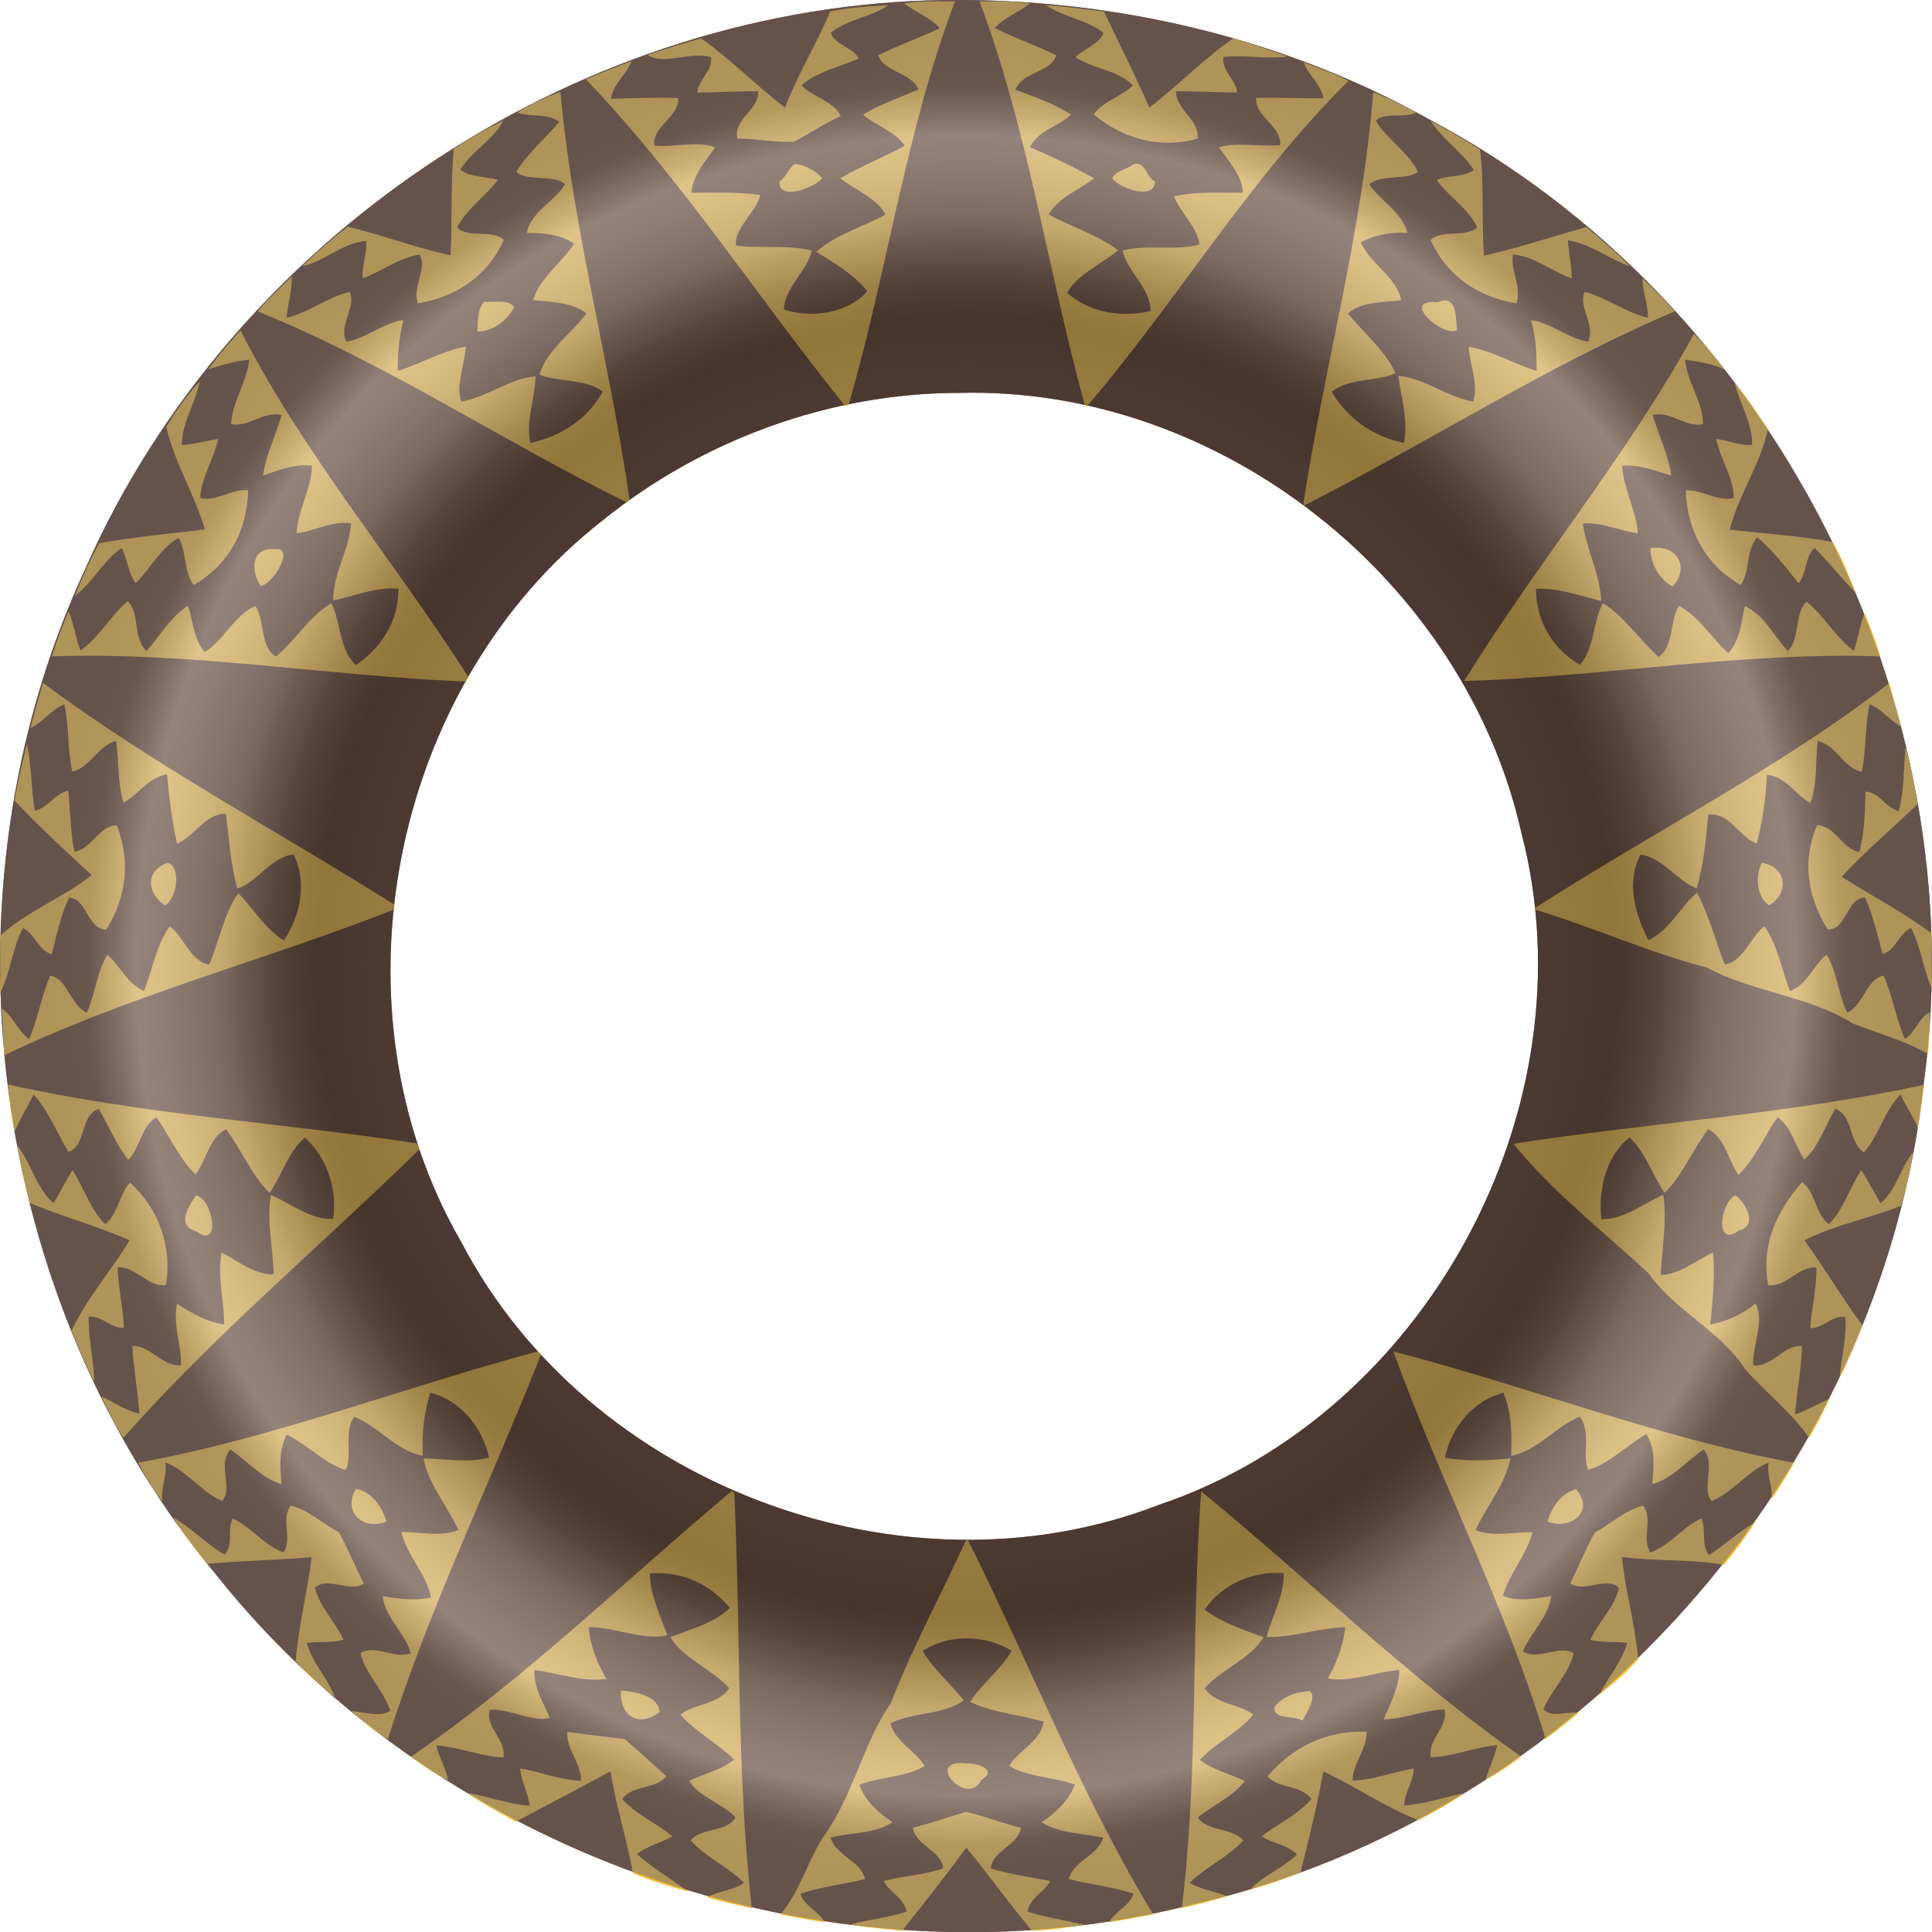
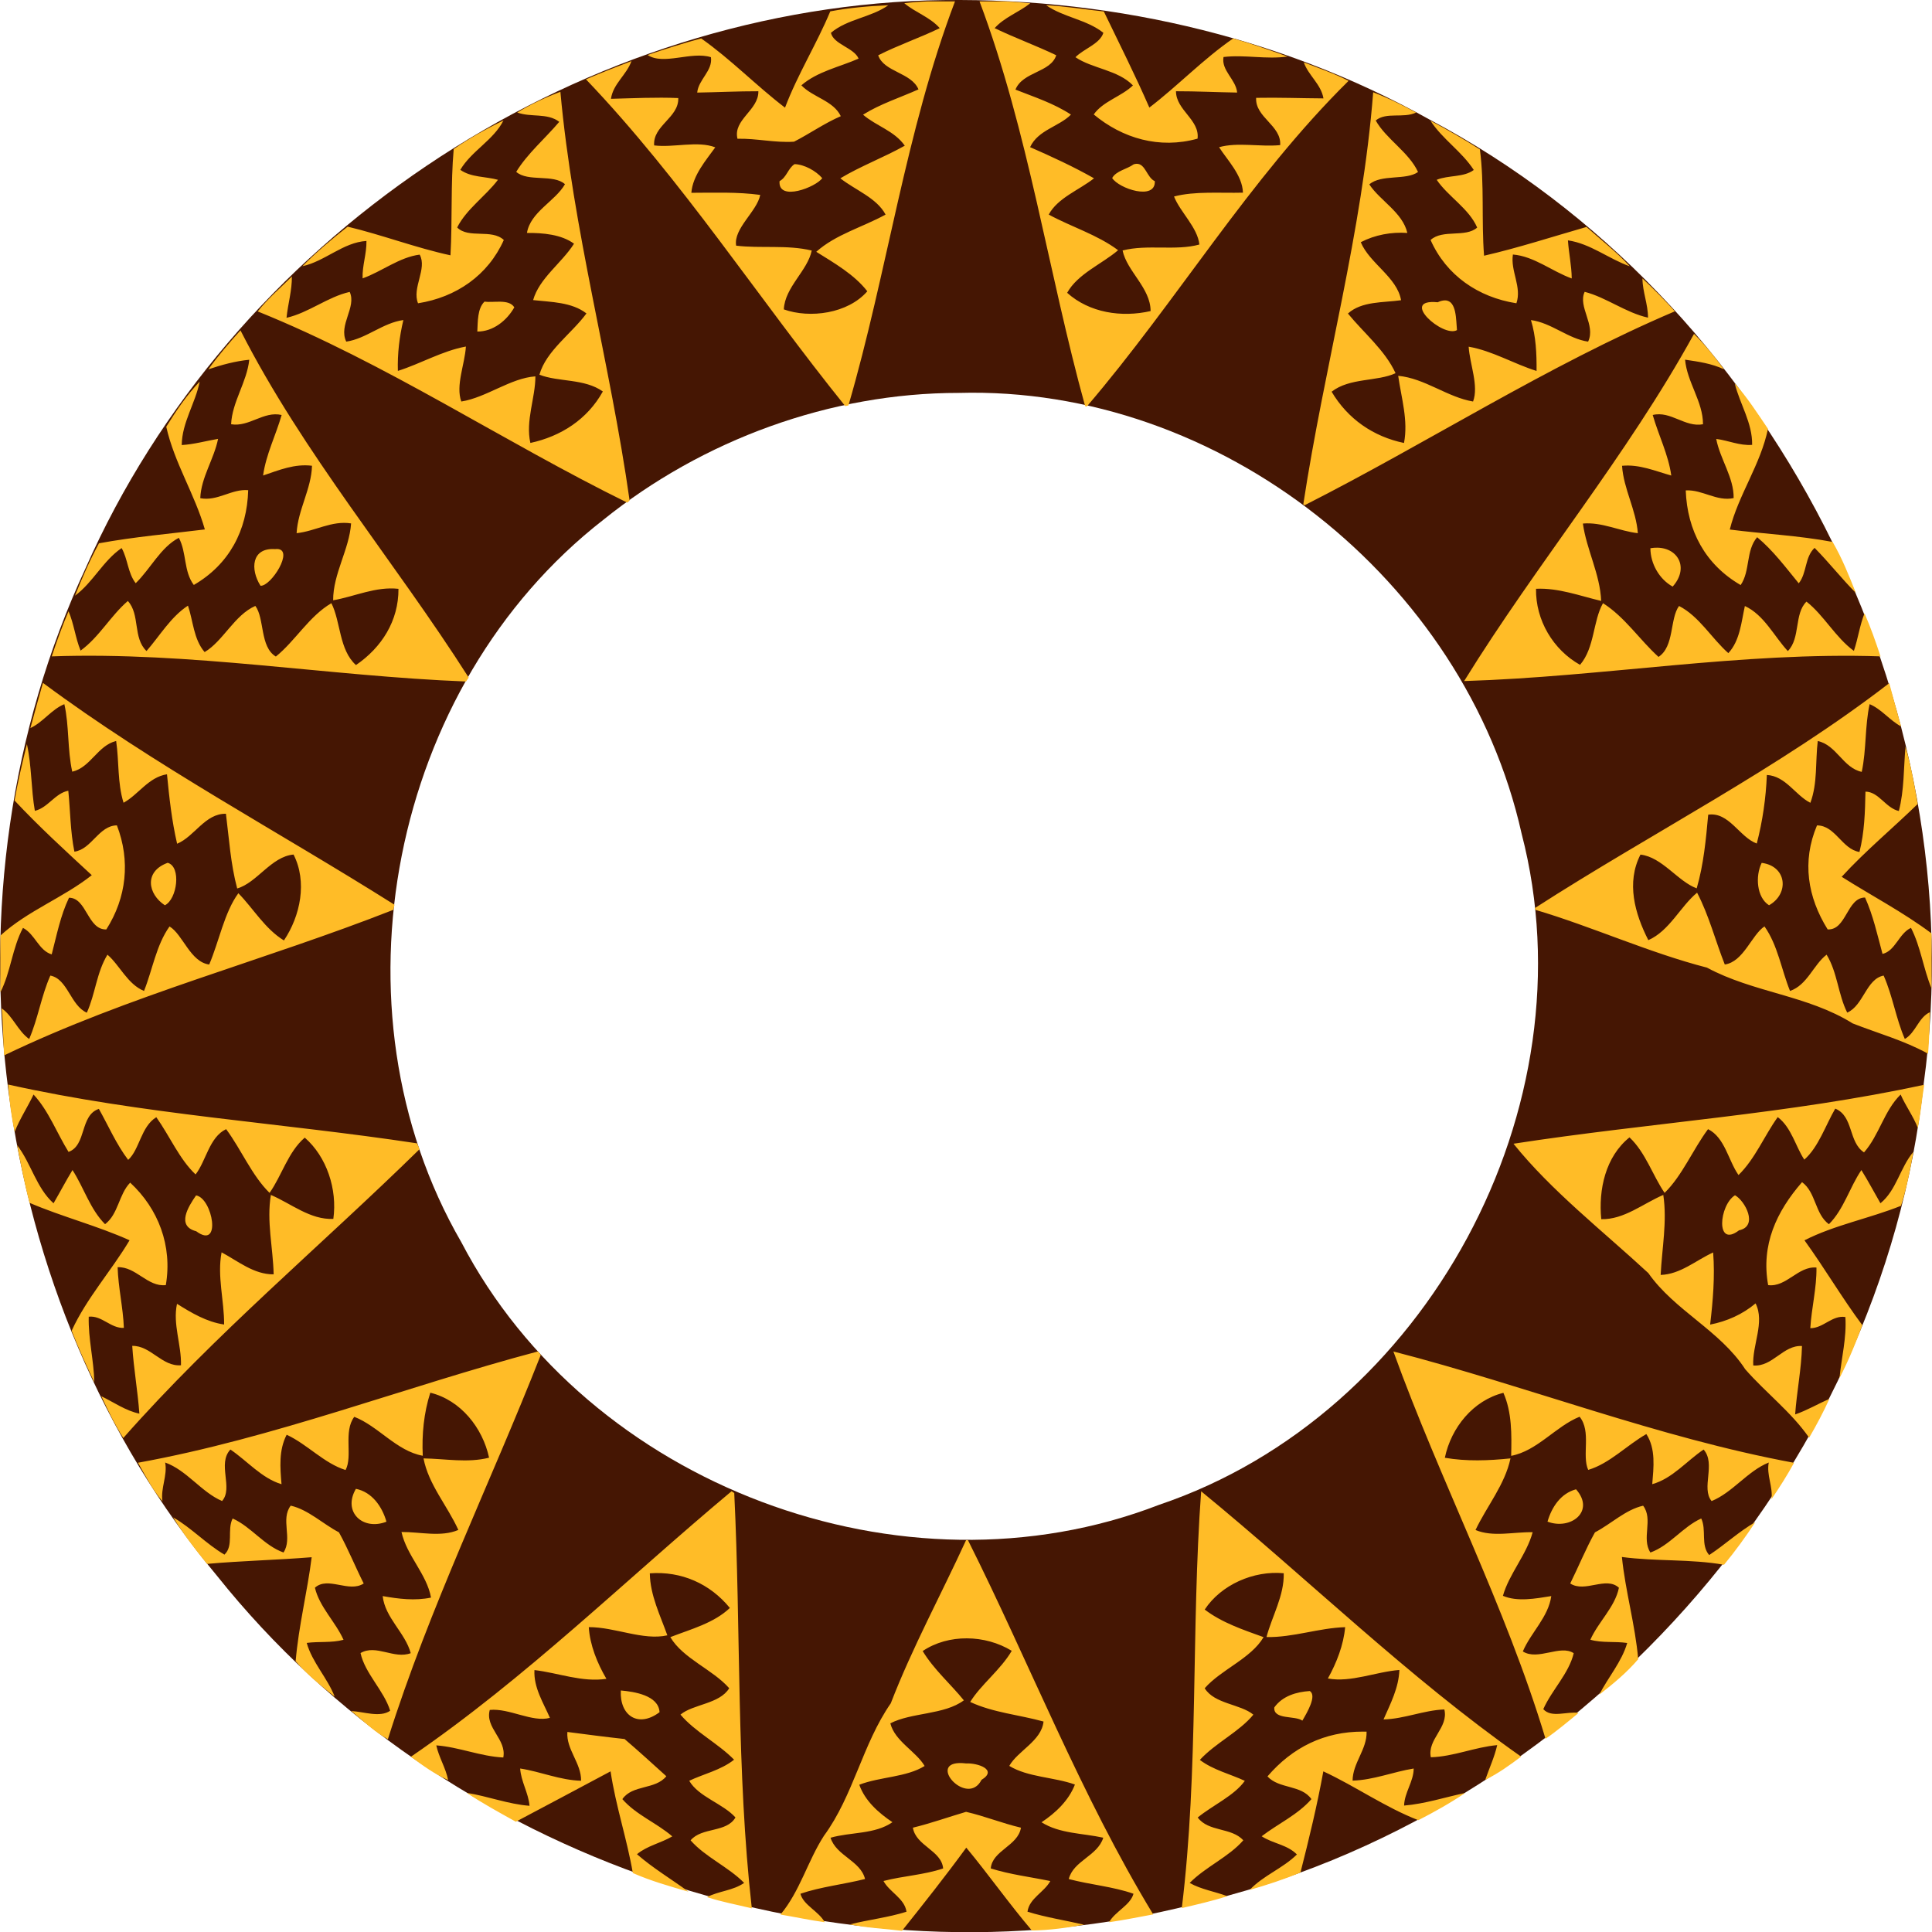
<svg xmlns="http://www.w3.org/2000/svg" width="940.35pt" height="940.45pt" version="1.1" viewBox="0 0 940.35 940.45">
  <defs>
    <radialGradient id="a" cx="82.07" cy="422.6" r="470.12" gradientTransform="matrix(1 0 0 1 388.1 47.532)" gradientUnits="userSpaceOnUse">
      <stop stop-color="#5b5b5c" offset="0" />
      <stop stop-color="#505050" offset=".612" />
      <stop stop-color="#4c4c4c" offset=".632" />
      <stop stop-color="#484848" offset=".672" />
      <stop stop-color="#4e4e4e" offset=".687" />
      <stop stop-color="#616161" offset=".715" />
      <stop stop-color="#868787" offset=".752" />
      <stop stop-color="#9c9c9d" offset=".768" />
      <stop stop-color="#afb0b1" offset=".801" />
      <stop stop-color="#bfbfc0" offset=".83" />
      <stop stop-color="#cbcbcc" offset=".859" />
      <stop stop-color="#aeaeb0" offset=".876" />
      <stop stop-color="#9c9c9e" offset=".89" />
      <stop stop-color="#808081" offset=".91" />
      <stop stop-color="#7c7c7d" offset=".929" />
      <stop stop-color="#7a7a7b" offset=".947" />
      <stop stop-color="#79797a" offset="1" />
    </radialGradient>
  </defs>
  <path d="m451.42 0.206c-174.3 5.76-339.28 116.8-409.76 276.34-73.603 158.44-47.904 356.26 63.95 490.42 110.4 138.47 303.22 203.82 474.99 159.97 186.18-42.51 335.21-209.37 355.7-399.42 25.66-185.94-74.39-381.24-240.37-469.25-74.2-41.488-159.73-60.495-244.51-58.06zm15.191 191.04c126.9-3.58 246.37 90.897 273.99 214.49 34.537 132.91-46.234 282.78-176.49 326.71-124.53 48.177-277.78-9.435-339.56-127.81-65.801-113.73-34.594-270.9 69.035-351.57 48.457-39.058 110.67-61.834 173.02-61.826z" fill="#451603" />
  <path d="m451.72 0.669c-3.89 0.14-7.751 0.431-11.59 0.891 5.46 4.56 12.471 6.719 17.261 12.139-9.82 4.76-20.23 8.27-29.95 13.22 2.74 8.16 16.18 8.35 19.6 16.59-9.02 4.04-18.542 7.029-26.982 12.31 6.33 5.48 15.25 7.821 20.32 15.09-10.22 5.74-21.3 9.84-31.37 15.88 7.27 5.74 17.69 9.5 22.02 17.65-11.11 6.13-24.299 9.65-33.739 18.12 8.8 5.49 18.58 11.098 24.85 19.218-9.44 10.86-27.95 13.341-40.641 8.811 0.52-10.86 11.561-18.761 13.59-28.641-11.98-2.9-25.01-0.93-36.79-2.38-1.4-8.35 10.17-16.64 11.72-24.7-11.1-1.5-22.36-1.05-33.52-1.03 0.62-8.47 7.351-16.12 11.641-22.12-8.62-3.33-20.26 0.249-29.75-0.941-0.75-9.67 12.069-13.48 11.739-23.05-10.92-0.46-21.85 0.09-32.759 0.37 1.02-7.31 7.65-11.699 9.97-18.359-7.43 2.83-14.83 5.73-22.141 8.87 46.96 49.16 83.904 106.63 126.2 159.06 0.39-0.09 1.169-0.261 1.559-0.341 18.92-64.848 27.8-133.42 51.856-196.64h-13.08zm25.039 0c23.85 63.4 33.41 131.96 51.4 197.01l0.791 0.211c43.94-51.35 78.98-110.71 127.43-158.54-7-3.63-14.48-6.15-21.8-9.03 2.22 6.39 8.41 10.63 9.58 17.57-10.93-0.06-21.849-0.49-32.769-0.27-0.52 9.58 12.36 13.399 11.7 23.01-9.75 0.95-20.762-1.54-29.731 1.02 3.85 6.09 11.361 13.59 11.611 22.12-11.01 0.3-23.39-0.82-33.541 1.87 2.92 7.5 11.461 15.04 12.341 23.37-11.43 3.19-25.34-0.2-37.38 2.9 2.11 10.16 13.609 18.189 13.639 29.489-14.14 3.24-29.79 0.84-40.62-8.88 5.12-9.26 16.98-14.03 24.8-20.741-10.21-7.6-22.678-11.309-33.769-17.339 4.39-8.16 14.76-11.9 22.05-17.65-10.04-5.7-20.55-10.54-31.12-15.17 3.89-8.4 14.049-9.961 19.889-15.841-8.32-5.48-17.83-8.538-27.01-12.169 3.54-8.8 17.14-8.23 19.85-16.72-9.84-4.72-20.14-8.45-29.98-13.19 4.81-5.39 11.769-7.67 17.339-12.12-4.28-0.365-8.544-0.794-12.808-0.904h-11.9zm32.431 1.88c8.48 5.91 19.72 6.94 27.85 13.42-1.7 5.42-9.441 7.68-13.59 11.87 8.18 5.59 20.72 6.179 27.98 13.739-5.74 5.48-14.6 7.701-19.08 14.131 13.98 11.61 31.95 16.958 50.53 11.769 1.13-9.19-10.48-13.838-10.5-23.069 9.92-0.02 19.84 0.489 29.77 0.639-0.59-6.4-7.801-10.68-6.641-17.3 10.4-1.24 20.86 1.271 31.2-0.239-8.76-3.12-17.53-6.281-26.48-8.811-14.61 10.08-26.87 22.991-40.81 33.661-6.87-15.74-14.701-31.291-22.161-46.782-9.36-0.97-18.649-2.57-28.069-3.03zm-76.831 0.011c-9.48 0.38-18.919 1.209-28.239 2.969-6.59 15.82-15.93 30.73-22.03 46.87-13.94-10.63-26.321-23.5-40.811-33.7-8.81 2.33-17.47 5.17-26.1 8.05 7.71 5.19 21.31-1.939 30.85 1.091 0.97 6.58-6.07 10.85-6.68 17.22 9.92-0.16 19.84-0.67 29.77-0.65 0.18 9.28-12.45 13.809-10.17 23.118 9.2-0.22 18.381 2.061 27.541 1.431 7.68-3.93 14.78-8.981 22.75-12.411-3.65-7.61-13.521-9.1-19.19-15.02 7.8-6.77 18.51-8.89 27.85-13-2.19-5.3-12.17-6.89-13.47-12.55 8.01-6.79 19.45-7.419 27.93-13.418zm-159.6 42.118c-7.28 2.73-14.36 6.02-21 10.07 6.59 2.5 14.64 0.08 20.45 4.55-6.84 8.1-15.56 15.48-20.95 24.35 5.69 5.03 18.122 0.931 23.731 6.011-4.78 8.34-16.791 13.429-18.511 23.718 7.66-0.07 16.791 0.701 22.911 5.241-6.02 9.49-16.92 16.8-19.9 27.45 8.73 0.96 18.85 0.951 25.95 6.491-7.21 9.85-19.61 18.158-22.89 29.818 9.19 3.62 21.99 1.8 30.87 8.17-7.54 13.59-20.4 21.83-35.27 25.05-2.45-10.85 2.461-21.97 2.441-32.41-12.17 0.85-23.801 10.289-36.061 12.239-2.83-7.77 1.681-17.99 2.241-26.759-11.55 2.12-21.951 8.339-33.111 11.859-0.25-8.36 0.74-16.62 2.67-24.75-10 1.34-18.15 9.13-27.8 10.5-3.91-8.1 5.14-16.769 1.68-24.189-10.62 2.36-19.94 10.13-30.75 12.6 0.67-6.73 2.691-13.29 2.611-20.1-5.63 5.58-11.71 10.739-16.63 16.989 62.84 25.35 119.31 63.3 179.88 93.072 0.29-0.25 0.859-0.73 1.139-0.97-9.45-66.8-27.61-131.73-33.7-199zm395.6 0.231c-5.27 67.95-23.809 133.42-34.018 200.6l0.619 0.419c60.31-30.59 117.68-67.77 180.25-94.408-5.04-5.56-10.319-10.89-15.789-16.01 0.04 6.48 2.719 12.6 2.709 19.1-10.85-2.4-20.28-9.85-30.83-12.57-3.45 7.25 5.56 16.199 1.67 24.239-9.67-1.37-17.82-9.169-27.82-10.489 2.46 8.06 2.8 16.39 2.73 24.759-11.14-3.47-21.53-9.82-33.05-11.8 0.56 8.58 5 18.99 2.15 26.68-12.48-2.07-23.479-11.299-36.439-12.51 1.5 10.74 4.959 21.701 2.819 32.69-14.96-3.1-27.39-11.72-35.23-24.95 8.78-6.88 22.24-4.86 31.12-9.02-5.1-11.14-15.43-19.55-23.18-29.03 6.7-6.08 17.27-5.251 25.859-6.481-1.94-11.24-15.299-17.869-19.61-28.239 6.89-3.59 14.9-5.051 22.67-4.511-2.31-10.01-13.331-15.72-18.511-23.63 5.89-5.08 17.851-1.84 23.711-6.03-4.44-9.668-15.544-16.038-20.592-25.068 5.07-4.28 13.57-0.91 19.68-3.88-6.79-3.67-13.71-7.119-20.92-9.859zm-423.29 13.68c-8.36 4.15-16.581 8.62-24.241 13.97-1.51 17.18-0.61 34.39-1.57 51.71-16.75-3.61-33.249-9.94-50.039-13.95-7.67 6.02-15.16 12.31-22.03 19.25 10.98-2.37 19.809-11.61 31.169-12.29 0.15 6.15-2.119 12.091-1.869 18.211 9.4-3.35 17.849-10.281 27.769-11.561 3.81 6.86-3.869 16.202-0.789 23.682 18.54-2.92 34.05-13.56 41.75-30.8-5.89-5.57-17.18-0.49-22.7-6.1 4.55-9.02 13.74-15.12 19.85-23.2-6.05-1.67-13.02-1.09-18.33-4.85 5.52-9.29 16.19-14.46 21.03-24.07zm451.16 0.139c5.84 9.03 15.27 14.98 21.09 24-4.91 3.7-12.35 2.431-18.041 4.791 5.58 8.21 15.68 13.93 19.7 23.241-5.67 5.05-16.8 0.68-22.68 6.05 7.65 17.25 23.22 27.9 41.77 30.8 2.74-7.95-2.96-15.622-1.7-23.731 10.36 0.85 18.98 8.18 28.63 11.65-0.05-6.2-1.44-12.339-1.85-18.539 10.94 1.58 19.85 9 30.1 12.63-6.42-7.02-13.979-12.839-21.059-19.159-16.55 4.74-33.221 10.19-49.861 14-1.34-17.24 0.22-34.541-2.03-51.741-7.832-4.988-15.88-9.658-24.08-13.989zm-143 20.995c-0.446 0.01-0.93 0.094-1.461 0.266-3.27 2.39-8.5 3.11-10.45 6.67 3.29 5.18 21.19 11.098 20.759 1.519-3.852-1.704-4.54-8.548-8.849-8.454zm-166.49 0.166c-3.19 2.02-3.831 6.41-7.311 8.27-0.83 10.23 17.9 2.83 20.77-1.45-3.01-3.51-8.73-6.7-13.459-6.82zm316.75 66.32c-1.031-0.042-2.266 0.231-3.748 0.909-19.09-1.86 2.81 17.48 9.4 13.55-0.481-4.784-0.086-14.231-5.652-14.459zm-467.66 0.589c-3.5 3.34-3.249 9.85-3.509 14.58 7.65 0.04 14.359-5.319 18.01-11.789-2.65-4.25-10.15-2.101-14.5-2.791zm-118.77 13.99c-5.5 6.08-10.85 12.3-15.63 18.97 6.5-2.2 13.061-3.981 19.89-4.661-1.14 10.9-8.34 20.481-8.83 31.39 8.79 1.48 15.829-6.54 24.589-4.5-2.81 9.87-7.62 19.2-9.02 29.45 7.74-2.62 15.34-5.811 23.8-4.741-0.28 11.21-6.879 21.511-7.489 32.811 8.93-0.9 17.15-6.26 26.52-4.75-0.87 12.7-8.761 24.398-8.741 37.418 10.54-1.83 20.69-6.81 31.8-5.58 0.09 15.55-8.15 28.541-20.69 37.111-8.26-7.43-7.389-21.11-11.959-30.12-10.83 6.31-17.61 18.4-27.03 25.97-7.85-4.69-5.42-18.51-9.98-24.641-10.18 4.44-15.681 17.15-24.69 22.47-5.4-6.31-5.539-15.091-8.11-22.611-8.45 5.57-13.63 14.61-20.17 22.1-6.74-6.39-3.031-17.77-9.09-24.359-8.42 7.24-13.95 17.59-23 24.15-2.55-6.2-3.2-12.98-5.87-19.12-3.09 7.17-5.72 14.52-8.18 21.93 67.528-2.376 134.34 9.592 201.65 12.232 0.33-0.48 0.979-1.429 1.309-1.909-36.25-56.95-80.432-108.79-111.1-169.02zm707.46 1.72c-32.68 59.45-76.35 111.48-111.89 168.98 67.83-2.07 134.75-14.29 202.67-12.02-2.35-7.08-4.8-14.12-7.8-20.95-2.32 5.9-3.15 12.281-5.17 18.29-9-6.59-14.59-17.342-23.07-23.982-6.07 5.89-2.85 17.77-9.08 24.07-6.79-7.33-11.53-17.57-20.91-21.93-1.72 7.77-2.38 16.89-8.05 22.93-8.24-7.31-14.161-17.91-23.99-22.95-4.56 6.22-2.199 19.681-9.989 24.79-9.22-8.35-16.38-19.41-27.02-26.15-4.93 8.65-3.99 21.619-11.18 30.01-13.05-7.3-21.67-21.72-21.42-37.02 10.98-0.51 21.259 3.451 31.71 5.911-0.53-13.06-7.15-24.981-8.9-37.661 9.32-0.82 17.75 3.661 26.741 4.691-0.8-11.29-6.96-21.57-7.68-32.8 8.47-0.82 16.05 2.531 23.959 4.741-1.42-10.26-6.22-19.6-9.03-29.47 8.76-2.15 15.71 6.149 24.47 4.509 0.04-10.99-7.78-20.51-8.72-31.43 6.42 0.94 12.919 1.85 18.91 4.67-4.48-6.06-9.19-11.95-14.559-17.23zm-727.33 23.239c-6.36 6.59-11.45 14.22-16.27 21.97 3.92 17.54 13.929 32.91 18.789 49.97-17.14 2.12-34.42 3.6-51.53 6.75-4.45 8.23-8.25 16.8-11.68 25.5 8.8-6.48 13.67-17.03 22.7-23.18 3.05 5.4 2.99 12.15 6.85 17.1 7.17-6.94 12.16-17.522 21-22.082 3.85 7.18 2.27 16.31 7.28 22.941 17.22-10 25.95-26.521 26.47-46.141-8.06-0.72-14.98 5.55-23.32 3.9 0.38-10.1 6.701-19.029 8.661-28.869-5.89 1-11.67 2.659-17.69 3.009 0.12-10.99 6.661-20.33 8.741-30.87zm747.15 0.9c2.52 10.05 8.658 19.26 8.469 29.88-6.05 0.48-11.61-2.159-17.48-2.889 1.84 9.79 8.64 18.799 8.48 28.789-8.25 1.78-15.238-4.219-23.318-3.739 0.72 19.58 9.48 36.08 26.73 46.07 4.76-6.95 2.43-16.75 8.03-23.29 7.78 6.47 13.861 14.66 20.241 22.45 4.04-5.06 2.869-12.73 7.709-17.259 6.98 7.05 13.12 14.92 20.1 21.95-3.36-8.45-6.73-16.981-11.33-24.841-16.6-3.13-33.361-3.88-50.041-6.03 4.2-16.91 15.02-31.65 18.58-49.03-5.13-7.54-10.038-15.281-16.169-22.061zm-37.686 79.92c-1.069-0.018-2.192 0.069-3.364 0.27 0.02 7.61 4.429 15.15 10.839 18.67 7.966-8.899 2.857-18.769-7.475-18.941zm-671.87 0.645c-0.279-2e-3 -0.578 0.017-0.9 0.055-11.53-0.78-12.149 9.88-7.089 17.83 5.115 0.407 16.63-17.843 7.989-17.884zm-113.88 65.144c-2.12 7.31-4.129 14.659-6.109 22.01 6.16-2.83 10.29-9.11 16.53-11.63 2.39 10.58 1.441 22.081 3.841 32.861 8.92-2.04 12.349-12.761 21.369-14.941 1.47 9.96 0.57 20.339 3.6 30.059 7.29-3.98 12.101-12.43 21.141-13.859 1.11 11.33 2.34 22.71 4.93 33.81 8.54-3.54 13.611-14.789 23.761-14.589 1.53 12.15 2.29 24.49 5.48 36.359 9.64-2.77 16.59-15.559 27.43-16.51 6.74 13.21 3.37 29.799-4.68 41.81-9.26-5.66-14.91-15.57-22.18-22.98-6.82 9.28-9.39 23.45-14.19 34.7-9.23-1.23-12.81-14.63-19.31-18.53-6.49 9.09-8.29 21.09-12.42 31.4-8.06-3.34-11.8-12.511-17.8-17.661-5.3 8.66-5.901 19.182-10.041 28.231-7.94-3.49-9.28-16.441-17.75-18.061-4.42 9.93-5.979 20.9-10.31 30.88-5.56-3.97-7.85-11.049-13.35-14.918 0.67 7.6 0.66 15.26 1.15 22.88 60.863-29.296 126.75-46.176 189.47-70.856 0.14-0.62 0.419-1.839 0.559-2.459-56.62-35.73-116.81-67.65-171.13-108zm898.64 0.152c-53.99 41.68-115.46 72.741-172.44 109.44l0.111 0.859c27.78 8.22 55.13 20.81 83.608 28.159 22.45 12.13 49.061 13.46 70.911 27.15 12.24 4.81 25.09 8.321 36.71 14.761 0.57-6.72 0.661-13.481 0.891-20.211-5.59 2.56-6.821 9.882-12.211 13.031-4.34-9.97-5.899-20.941-10.31-30.861-8.47 1.62-9.8 14.56-17.73 18.03-4.48-8.95-4.731-19.54-10.031-28.2-6.39 4.87-9.39 14.79-17.81 17.65-4.17-10.3-5.96-22.299-12.43-31.41-6.27 4.14-10.19 17.23-19.32 18.541-4.6-11.6-7.67-23.841-13.48-34.961-8.12 6.68-13.45 18.601-23.73 23.111-6.62-12.98-10.802-28.001-3.831-41.641 10.53 1.18 18.25 13.11 27.37 16.42 3.39-11.65 4.5-23.81 5.6-35.85 10.12-1.47 15.241 10.989 23.641 14.039 2.84-10.89 4.449-22.129 4.909-33.369 9.19 0.51 13.84 9.86 21.18 13.55 3.57-9.63 2.381-20.08 3.591-30.07 9.17 1.96 12.339 13.11 21.41 15.01 2.31-10.82 1.491-22.33 3.841-32.95 5.73 2.38 9.81 7.901 15.31 10.841-1.96-7.02-3.879-14.04-5.759-21.07zm-906.48 29.8c-2.23 9.05-4.371 18.119-5.991 27.31 11.9 12.73 24.83 24.54 37.6 36.35-13.76 10.936-31.25 17.296-44.49 29.408v27.6c5.06-9.87 5.75-21.5 11-31.35 5.82 2.98 7.64 10.99 13.98 12.9 2.42-9.27 4.26-18.89 8.43-27.58 8.64 0.01 9.011 15.72 18.161 15.43 9.88-15.56 11.77-33.41 5.15-50.65-8.78 0.07-12.321 11.67-20.69 12.8-2-9.77-1.97-19.781-2.97-29.661-6.48 1.24-9.81 8.25-16.28 9.79-1.86-10.72-1.509-21.69-3.839-32.35zm914.4 1.091c-0.96 10.43-0.59 21.179-3.25 31.339-6.35-1.42-9.79-9.41-16.25-9.43-0.19 9.81-0.48 19.82-2.92 29.37-8.52-1.36-11.76-12.96-20.67-12.93-7.42 17.55-4.589 34.909 5.191 50.618 9.15 0.48 9.31-15.458 18.2-15.518 3.96 8.76 5.99 18.209 8.5 27.439 6.23-1.39 7.999-10 13.859-12.68 4.77 9.32 6.01 19.87 10 29.49v-26.79c-13.87-10.36-29.18-18.34-43.73-27.55 11.44-12.5 24.86-23.63 36.97-35.41-1.55-9.41-3.3-18.8-5.9-27.95zm-845.84 56.55c-11.62 4.2-9.69 15.229-1.38 20.669 6-2.93 8.09-18.838 1.38-20.669zm775.83 0.03c-3.19 6.47-2.439 16.85 3.581 20.63 9.94-5.6 8.718-19.05-3.581-20.63zm-853.52 107.87c0.62 7.73 1.53 15.46 3.2 23.05 2.48-6.32 6.301-12.02 9.19-18.17 7.37 7.92 11.299 18.7 17.039 27.93 8.89-3.22 5.401-17.81 14.761-20.941 4.68 8.31 8.47 17.18 14.259 24.82 5.59-5.04 6.2-16.21 13.7-20.77 6.51 9.15 11.27 20.5 19.11 27.85 5.14-6.55 6.63-18.109 14.87-22.039 7.38 9.92 12.53 22.59 21.141 31.02 5.9-8.27 8.99-19.921 17.13-26.89 10.68 9.29 15.919 25.1 13.91 39.55-11.18 0.54-20.54-7.449-30.4-11.659-2.16 12.89 1.07 25.76 1.35 38.65-9.56 0.11-17.309-6.411-25.339-10.711-2.23 11.58 1.3 23.46 1.23 35.13-8.48-1.23-15.86-5.649-22.93-10.069-2.15 9.9 2.21 19.91 1.93 29.91-9.27 0.71-14.66-9.621-23.72-9.441 0.7 11.03 2.67 21.942 3.47 32.982-6.64-1.38-12.419-5.531-18.51-8.461 3.24 6.93 6.569 13.841 10.689 20.311 44.56-50.52 96.152-93.48 144.21-140.58-0.39-0.96-0.801-1.9-1.231-2.83-66.216-10.056-133.44-13.992-199.06-28.632zm932.64 0.119c-65.99 14.33-133.32 18.441-199.92 28.711 18.4 22.94 43.56 42.53 65.62 62.95 12.84 18.3 34.89 27.91 47.159 46.8 10.01 11.46 22.37 20.76 31.12 33.35 3.57-6.14 6.911-12.43 9.861-18.9-5.62 2.42-10.99 5.64-16.67 7.55 0.79-11.13 3.05-22.121 3.33-33.29-9.19-0.57-14.31 10.271-23.72 9.461-0.58-9.84 5.76-21.061 1.13-30.211-6.32 5.34-14.038 8.75-22.118 10.32 1.38-11.65 2.369-23.379 1.469-35.11-8.39 3.81-15.91 10.629-25.55 10.939 0.63-12.97 3.221-25.979 1.281-38.939-9.81 4.17-19.121 12.08-30.19 11.8-1.42-14.42 2.061-30.42 13.741-39.82 7.86 7.41 11.319 18.62 17.089 27.02 8.61-8.43 13.75-21.1 21.141-31.02 8.22 4.1 9.83 15.199 14.83 22.339 8.15-7.97 12.49-19.02 19.09-28.2 6.7 5.04 8.759 14.49 12.939 20.7 6.91-6.07 10.321-16.72 15.061-24.83 8.96 3.69 6.34 16.35 14 21.3 7.38-8.33 9.818-20.39 17.818-28.15 2.45 5.57 6.17 10.58 8.37 16.23 1.37-6.95 1.99-14.02 3.12-21zm-928.24 29.376c1.82 9.4 3.599 18.83 6.039 28.1 15.93 6.82 33.101 11.19 48.69 18.23-8.89 14.95-20.921 28.15-28.19 44.05 3.31 8.5 7.111 16.819 11.041 25.059-0.22-10.71-3.02-21.179-2.72-31.91 6.4-0.71 10.74 5.789 17.1 5.439-0.37-9.91-2.749-19.61-3.039-29.53 8.9-0.38 14.59 9.731 23.459 8.711 3.272-19.152-3.672-37.216-17.352-49.872-5.57 5.71-5.72 15.29-12.22 20.22-7.32-7.33-10.29-17.76-15.859-26.35-3.23 5.31-6.1 10.81-9.22 16.18-8.35-7.46-10.94-19.478-17.73-28.318zm922.96 3.289c-6.45 7.6-8.21 18.66-16.03 25.02-3.11-5.38-6-10.88-9.28-16.15-5.74 8.42-8.521 19.08-15.811 26.35-6.83-4.99-6.269-15.53-13.069-20.47-12.47 14.32-20.04 30.551-16.5 50.111 8.9 1.13 14.578-9.34 23.518-8.55 0.14 9.94-2.41 19.638-3 29.518 6.3 0.06 10.68-6.47 17.07-5.43 0.67 10.03-1.909 19.801-2.859 29.711 4.31-8.3 7.88-16.971 11.12-25.731-9.79-13.13-18.44-27.89-28.17-41.33 14.74-7.48 31.68-10.65 47-16.8 2.73-8.57 4.429-17.42 6.009-26.25zm-86.824 21.13c-7.71 4.74-9.62 25.92 1.95 17.07 9.61-2.03 2.89-14.42-1.95-17.07zm-749.04 0.07c-3.77 5.45-9.75 14.9 0.08 17.45 12.55 9.28 7.94-16.14-0.08-17.45zm166.47 75.928c-64.85 17.21-128.33 42.161-194.74 54.19 3.68 6.4 6.991 13.13 11.911 18.73-0.96-6.4 2.53-12.49 1.32-18.841 10.55 3.77 17.62 14.441 27.7 18.741 5.58-6.38-2.46-18.091 4.05-25.061 8.27 5.58 15.169 13.951 24.889 16.882-0.69-8.16-1.39-16.551 2.5-24.082 10.05 4.64 18.18 13.91 28.67 17.17 3.62-6.74-1.209-18.659 4.241-25.889 11.69 4.52 20.579 16.66 33.339 18.95-0.51-10.28 0.511-20.881 3.661-30.69 14.76 3.61 25.459 17.03 28.61 31.63-10.45 2.66-21.299 0.51-31.91 0.35 2.43 12.74 11.67 23.12 16.95 34.82-8.49 3.61-18.57 0.92-27.67 1 2.51 11.49 12.34 20.52 14.37 31.92-7.81 1.65-15.782 0.64-23.531-0.73 1.18 10.63 10.971 17.819 13.661 27.789-8.15 3.07-16.86-4.499-24.43-0.059 2.12 9.9 11.418 18.27 14.418 28.08-4.96 3.46-12.91 0.44-18.9 0.15 5.75 4.77 11.191 10.08 17.782 13.73 20.21-64.17 49.87-124.57 74.41-187.04-0.33-0.44-0.98-1.311-1.3-1.741zm416.3 0.03c22.88 63.37 54.54 123.74 74.05 188.53 5.62-3.87 10.81-8.269 16.08-12.589-5.48-0.92-13.18 2.64-17.17-1.85 4.18-9.37 12.431-17.3 14.811-27.22-6.54-4.4-17.41 3.81-24.77-0.87 3.94-9.26 12.421-16.669 13.841-26.939-7.73 1.24-16.542 2.879-23.531-0.131 3.01-10.7 11.49-19.92 14.47-30.95-9.12-0.22-19.279 2.5-27.81-1.08 5.52-11.62 14.36-22.17 17.02-34.859-10.61 1.11-21.41 1.52-31.95-0.3 3.05-14.71 13.84-27.961 28.5-31.611 4.2 9.51 4.02 20.42 3.78 30.67 12.74-2.42 21.63-14.339 33.31-19.039 5.85 7.23 0.99 18.76 4.18 25.88 10.37-3.05 18.821-12.03 28.311-17.441 4.67 7.25 3.52 16.2 2.87 24.38 9.79-2.7 16.75-11.32 25-16.85 6.1 6.97-1.35 18.711 3.88 25.082 10.23-4.14 17.49-14.621 27.83-18.761-1.2 6.05 2.12 11.78 1.32 17.85 3.92-5.75 7.64-11.599 10.98-17.71-66.51-12.33-129.62-37.301-195-54.19zm-504.97 66.864c-6.59 11.22 3.359 20.51 14.869 15.99-2.1-7.32-6.999-14.43-14.869-15.99zm593.86 0.22c-7.51 2.03-11.84 8.729-13.88 15.739 11.19 4.28 23.4-4.959 13.88-15.739zm-411 0.93c-51.744 43.256-100.06 90.928-156.1 129.25 5.75 4.22 11.53 8.47 18.12 11.341-1.1-5.82-4.491-11.011-5.761-16.882 11.08 0.82 21.51 5.37 32.62 5.9 1.72-8.88-9.01-14.41-6.58-23.15 9.46-0.95 20.67 6.191 29.27 3.861-3.15-7.27-7.99-14.761-7.53-23.261 11.65 1.37 23.17 6.051 35.03 4.261-4.44-7.54-8.04-16.431-8.58-25.161 12.73-0.05 26.489 6.651 38.239 3.991-3.43-9.64-8.39-19.53-8.53-30.18 15.31-1.15 29.29 5.019 38.959 16.859-7.86 7.45-19.06 10.33-28.98 14.2 6.17 10.46 20.691 15.76 28.661 24.87-4.72 7.72-17.55 7.691-23.72 12.841 7.1 8.41 18.179 13.889 26.089 21.939-6.35 5.08-15.09 7.021-21.83 10.261 4.53 7.85 16.53 11.13 22.5 17.859-4.32 7.51-16.339 4.62-21.839 11.13 7.13 8.13 18.298 12.841 26.069 20.711-5.42 3.8-12.319 3.92-18.089 6.93 7.13 2.33 14.54 3.669 21.82 5.459-7.58-67.19-5.26-134.68-8.55-202.15-0.32-0.22-0.971-0.66-1.291-0.88zm228.54 0.041c-4.94 67.57-1.16 135.47-9.42 202.86 7.43-1.76 14.899-3.479 22.189-5.759-6.13-2.33-12.67-3.26-18.359-6.47 7.77-7.89 18.98-12.59 26.1-20.75-5.75-6.4-16.941-3.991-22.19-11.111 7.4-6.04 17.762-10.579 22.931-17.839-6.99-3.29-15.401-5.251-21.89-10.19 7.7-8.35 19.17-13.64 26.05-22.02-6.26-5.21-18.97-5.159-23.69-12.859 7.97-9.11 22.491-14.41 28.661-24.87-9.88-3.58-20.22-6.98-28.65-13.43 7.94-12.03 23.69-19.06 38.459-17.68 0.27 10.93-5.719 20.93-8.389 31.07 12.99 0.24 25.37-4.42 38.28-4.82-0.74 8.55-4.15 17.36-8.4 24.97 11.08 2.12 23.39-3.271 34.8-4.131-0.33 8.72-4.34 16.38-7.72 24.07 10.1-0.24 19.55-4.489 29.6-4.859 2.18 8.85-8.38 14.45-6.58 23.27 11.03-0.31 21.35-4.921 32.31-5.911-1.33 5.83-3.86 11.241-5.82 16.89 6.26-3.05 11.91-7.121 17.45-11.29-55.43-39.02-103.44-86.296-155.72-129.14zm-443.13 6.989c-5.08 6.71 1.021 15.91-3.509 22.8-9.48-3.36-15.7-12.49-24.75-16.55-2.83 5.47 0.66 13.261-4 17.59-8.89-5.22-16-12.98-24.95-18.13 4.89 7.96 10.56 15.409 16.48 22.639 16.97-1.52 34.06-1.88 50.93-3.25-2.09 16.73-6.37 33.531-7.8 50.611 5.58 6.56 12.321 11.929 19.011 17.289-3.57-9.2-10.96-16.679-13.62-26.189 5.94-0.8 12.11 0.06 17.91-1.52-3.9-8.72-11.749-16.03-13.918-25.35 6.33-5.75 16.559 2.659 23.739-2.061-4.14-8.21-7.61-16.899-12.05-24.889-7.79-4.06-14.9-11.03-23.47-12.99zm658.25 0.03c-8.55 1.91-15.659 8.921-23.439 12.961-4.46 7.98-7.971 16.649-12.041 24.889 7.17 4.71 17.43-3.709 23.7 2.081-1.91 9.42-10.04 16.59-13.9 25.3 5.77 1.66 11.98 0.689 17.93 1.589-2.67 9.2-9.289 16.69-13.618 25.18 6.76-5.27 13.398-10.74 18.969-17.28-1.45-16.76-6.24-33.05-7.93-49.759 16.42 2.21 33.55 0.919 49.69 3.789 5.48-6.62 10.52-13.57 15.23-20.75-8.01 4.61-14.75 10.96-22.45 16.02-4.24-4.9-1.179-12.17-3.859-17.8-9.04 4.08-15.281 13.16-24.741 16.57-4.49-6.89 1.519-16.101-3.541-22.79zm-329.53 16.75c-11.89 26-26.17 52.222-36.659 79.431-13.84 19.97-18.11 44.83-32.541 64.5-7.92 12.27-11.66 26.989-21.15 38.318 7.19 1.17 14.32 2.77 21.55 3.72-2.94-5.37-10.4-8.29-11.83-13.85 9.79-3.37 21.08-4.57 31.45-7.18-2.22-8.96-13.97-11.19-16.8-20.08 9.8-2.85 21.52-1.58 30.13-7.57-6.7-4.48-13.4-10.41-16.13-18.23 10.1-3.92 22.89-3.59 31.8-9.13-4.19-7.13-14.501-12.031-16.69-20.761 10.41-5.38 26.202-4.059 35.782-11.189-6.19-7.69-14.641-15.01-20.041-23.99 12.52-8.44 30.45-8.019 43.35-0.109-5.43 9.29-15.06 16.469-20.22 24.889 11.18 5.22 23.87 6.24 35.69 9.53-0.95 9.42-12.6 14.281-16.67 21.59 9.09 5.56 21.73 5.41 31.95 9.07-2.99 7.79-9.43 13.85-16.259 18.37 8.84 5.59 20.09 5.299 30.059 7.509-2.77 8.94-14.52 11.14-16.8 20.12 10.35 2.76 21.71 3.679 31.5 7.159-1.47 5.55-8.87 8.541-11.89 13.861 7.2-1.03 14.33-2.511 21.49-3.811-35.25-58-60.2-122.38-90.168-182.17h-0.9zm-168.05 73.182c-0.64 12.3 8.52 18.369 18.85 10.569-0.45-8.21-12.34-9.989-18.85-10.569zm335.36 0.269c-6.5 0.42-13.27 2.361-17.3 7.981-0.52 6.14 10.15 3.84 13.659 6.43 2.34-4.01 7.161-12.101 3.641-14.411zm25.803 19.753c-18.674-0.034-34.275 7.634-46.423 21.797 5.61 6.18 16.479 4.011 21.389 11.061-6.67 7.65-16.249 11.96-24.218 18.08 5.42 3.57 12.499 4.069 17.159 8.859-6.89 6.8-16.37 10.22-22.99 17.25 8.38-2.4 16.67-5.109 24.72-8.469 4.18-16.43 8.1-32.582 11.13-49.231 15.74 7.3 29.901 17.42 46.241 23.77 7.81-4.02 15.51-8.3 22.78-13.25-9.89 2.1-19.59 5.29-29.71 6.13 0.17-6.37 4.63-11.65 4.67-18.03-9.97 1.6-19.53 5.601-29.741 5.891 0.06-8.65 7.089-15.24 6.809-23.83-0.609-0.018-1.213-0.027-1.816-0.028zm-387.18 0.167c-0.63 8.49 6.81 15.17 6.68 23.741-10.19-0.23-19.69-4.44-29.65-5.95 0.38 6.28 4.04 11.88 4.55 18.15-10.42-0.79-20.239-4.66-30.51-6.28 7.67 5.13 15.799 9.54 23.859 14.03 15.41-8.19 30.76-16.3 46.1-24.52 2.51 16.87 7.97 32.83 10.83 49.49 8.74 3.84 17.941 6.469 27.111 9.089-8.34-6.12-17.29-11.429-25.09-18.239 4.9-4.12 11.661-5.431 17.19-8.682-7.64-6.6-17.62-10.459-24.3-18.139 4.94-7.14 16.03-4.481 21.4-11.141-6.71-6.08-13.451-12.23-20.331-18.11-9.25-1-18.579-2.241-27.839-3.441zm190.64 15.141c-14.955 0.532 4.237 21.323 10.931 8.18 8.12-4.97-1.95-8.28-7.47-8-1.314-0.161-2.464-0.215-3.461-0.18zm3.411 23.739c-8.63 2.54-17.12 5.581-25.88 7.711 1.47 8.92 13.92 11.029 14.73 19.839-9.42 3.19-19.45 3.611-29.041 6.111 2.97 5.48 10.25 8.42 11.2 14.95-9 2.87-18.42 3.85-27.55 6.18 8.36 1.73 16.911 2.07 25.361 3.12 10.65-13.33 21.249-26.72 31.289-40.48 10.78 12.99 20.82 27.278 31.92 40.318 8.54-0.1 16.99-1.289 25.38-2.809-9.17-2.15-18.51-3.54-27.51-6.33 0.86-6.51 8.15-9.47 11.1-14.92-9.67-2-19.54-3.171-28.98-6.141 0.77-8.81 13.25-10.91 14.7-19.83-9.04-2.12-17.71-5.65-26.72-7.72z" fill="#ffbc27" stroke-width=".8" />
-   <path d="m451.42 0.206c-174.3 5.76-339.28 116.8-409.76 276.34-73.603 158.44-47.904 356.26 63.95 490.42 110.4 138.47 303.22 203.82 474.99 159.97 186.18-42.51 335.21-209.37 355.7-399.42 25.66-185.94-74.39-381.24-240.37-469.25-74.2-41.488-159.73-60.495-244.51-58.06zm15.191 191.04c126.9-3.58 246.37 90.897 273.99 214.49 34.537 132.91-46.234 282.78-176.49 326.71-124.53 48.177-277.78-9.435-339.56-127.81-65.801-113.73-34.594-270.9 69.035-351.57 48.457-39.058 110.67-61.834 173.02-61.826z" fill="url(#a)" opacity=".6" />
</svg>